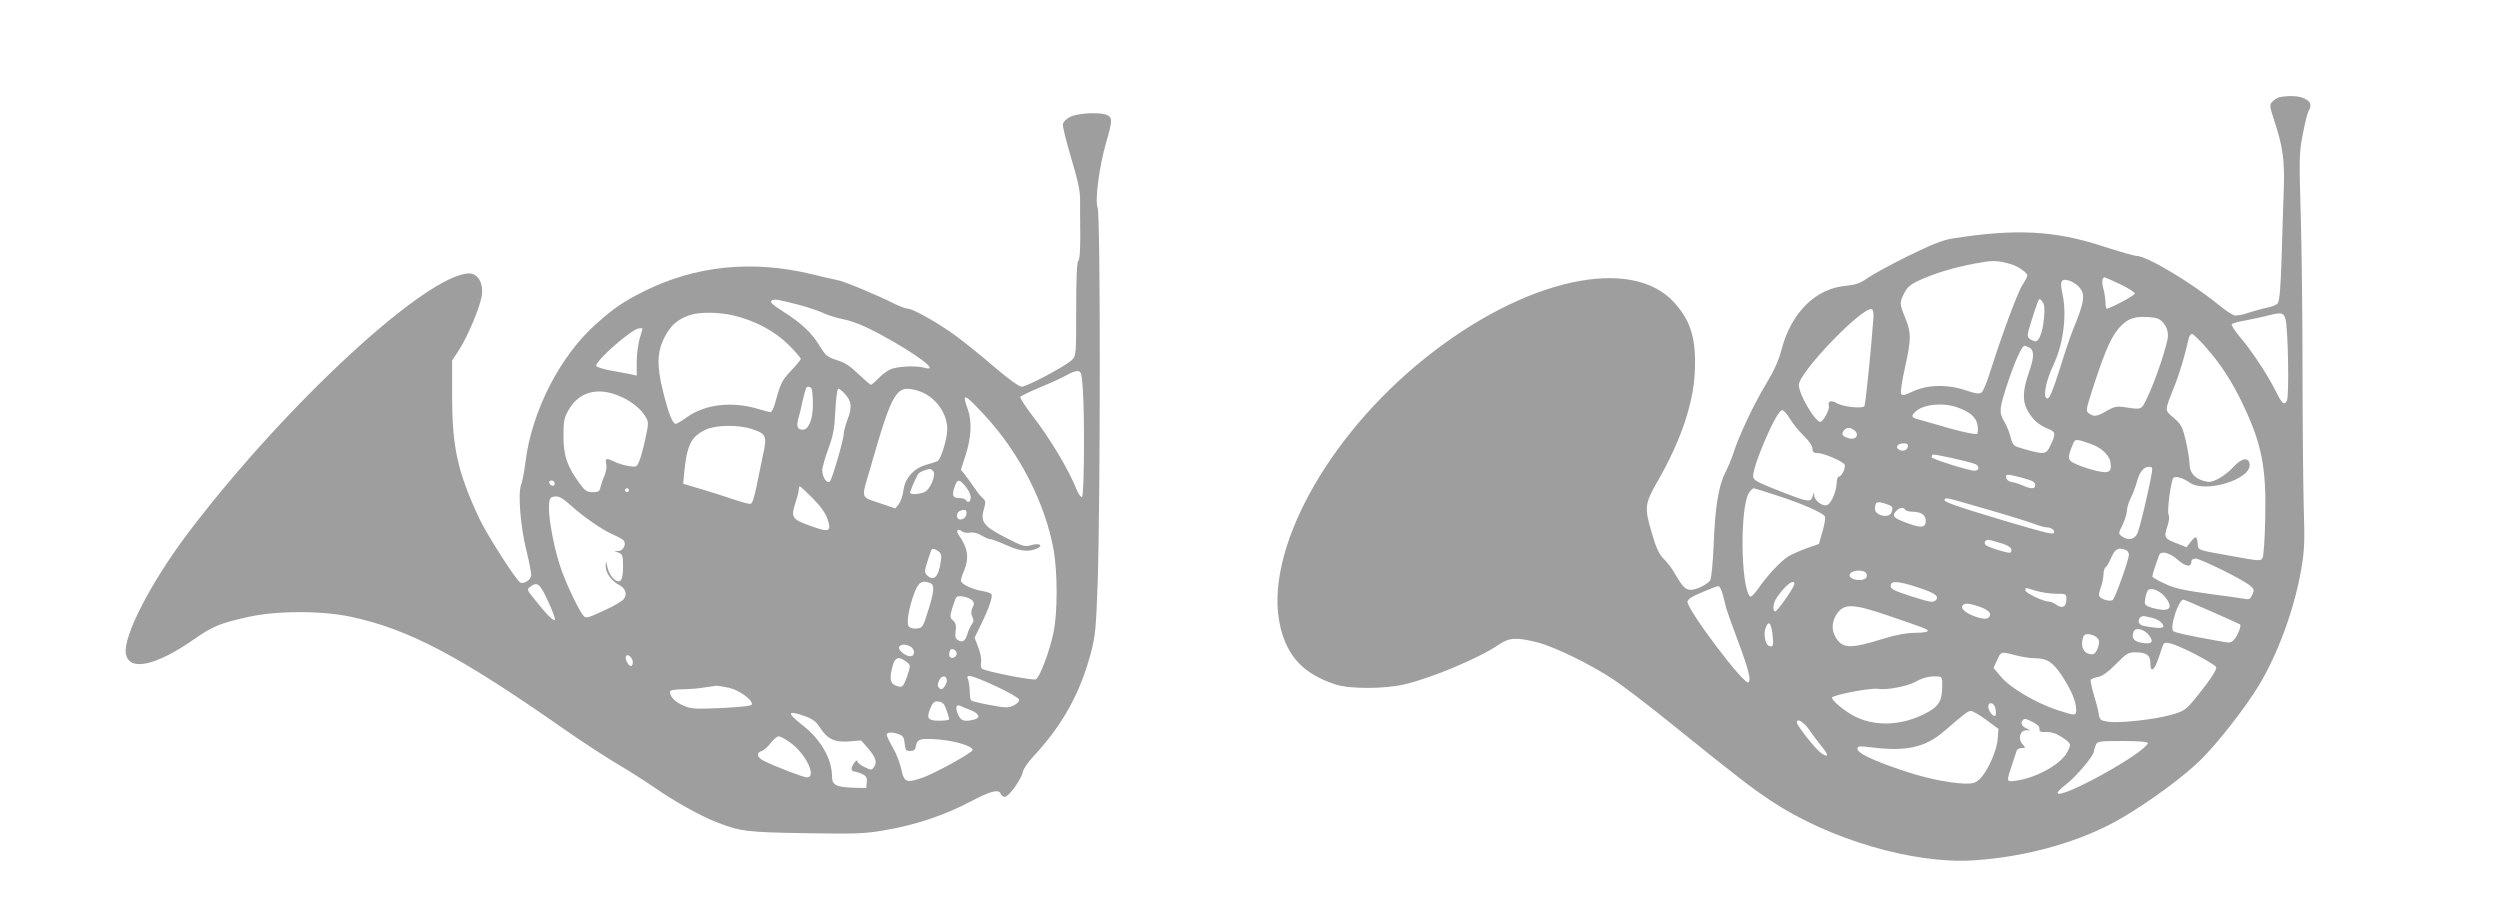
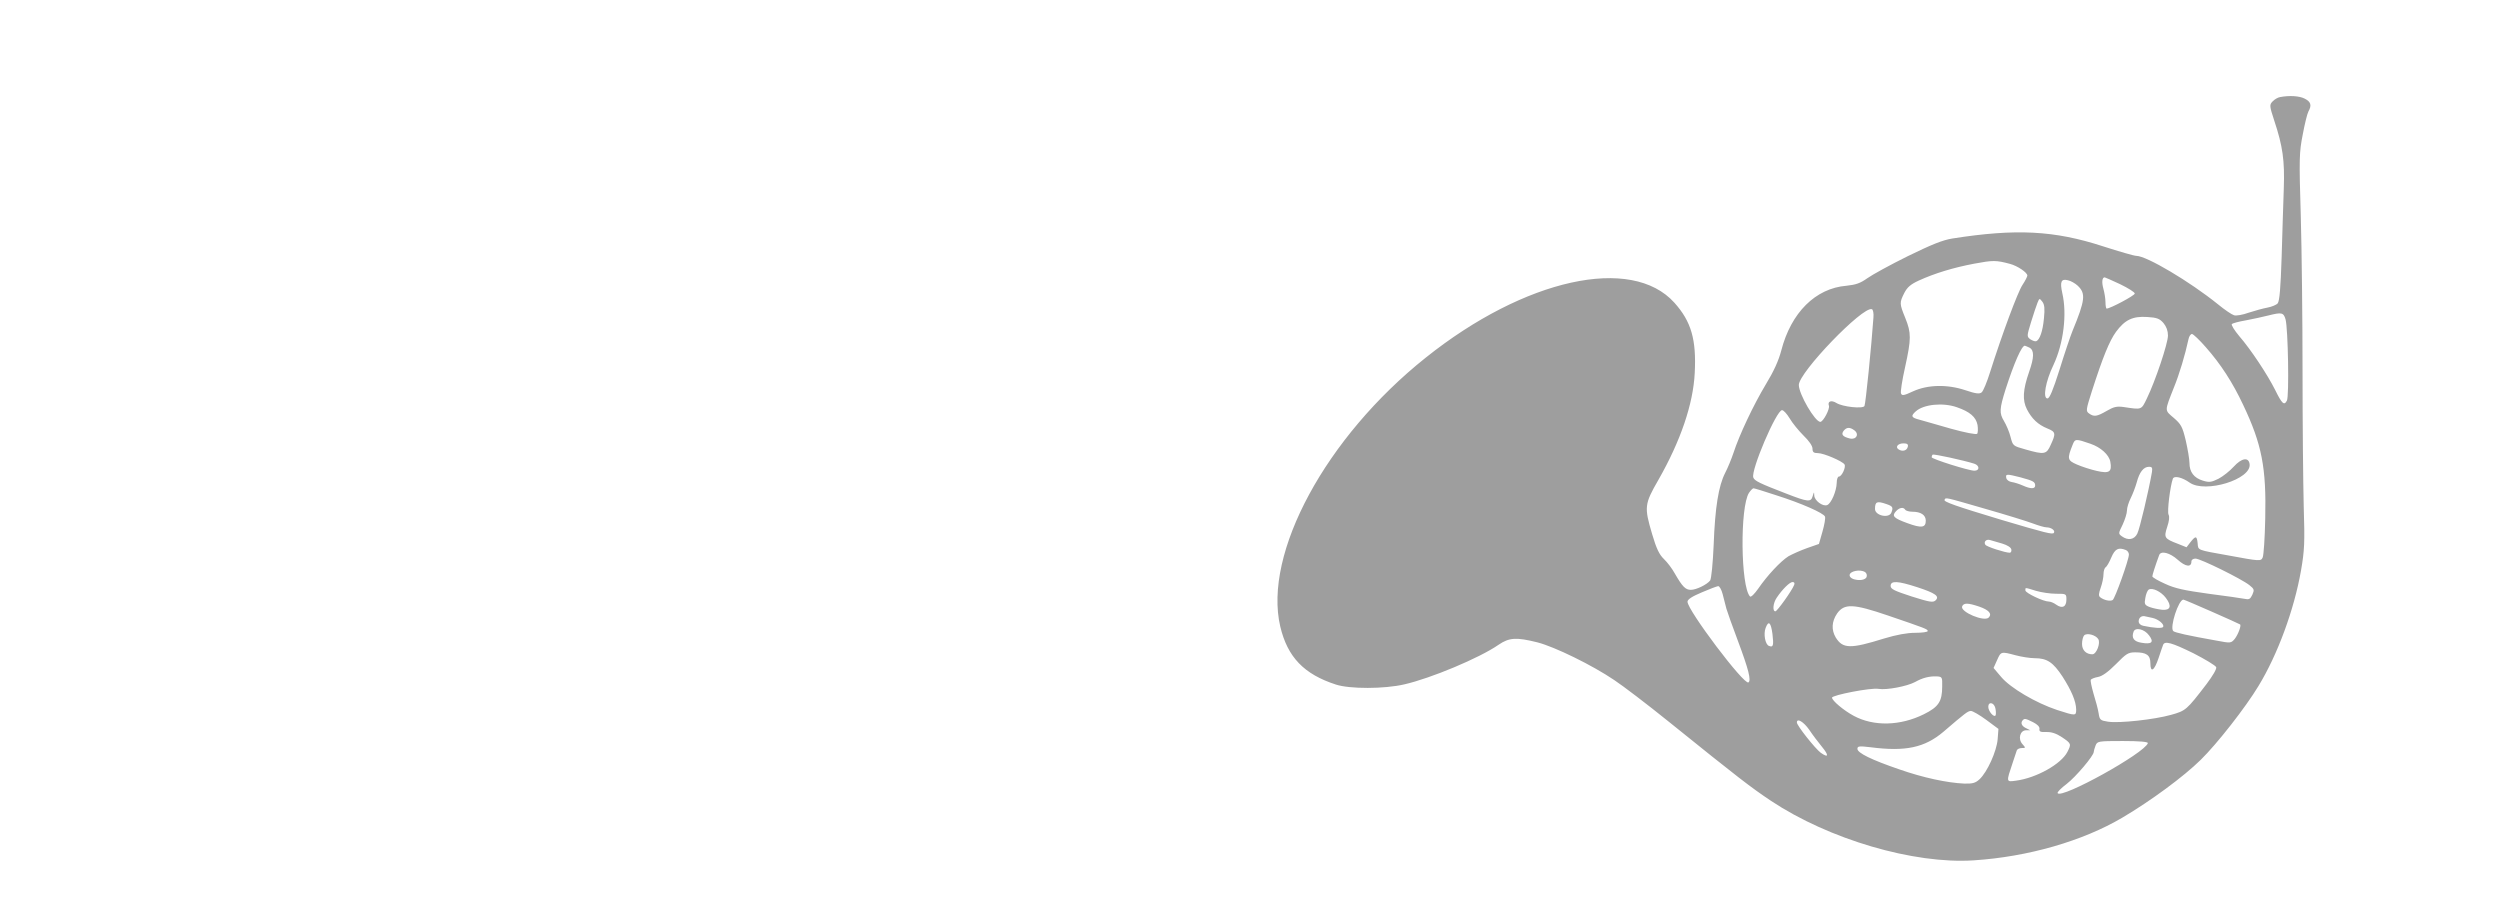
<svg xmlns="http://www.w3.org/2000/svg" version="1.0" width="1280pt" height="469pt" viewBox="0 0 1280 469" preserveAspectRatio="xMidYMid meet">
  <g transform="translate(0,469) scale(0.1,-0.1)" fill="#9e9e9e" stroke="none">
    <path d="M11674 4193 c-12 -2 -29 -12 -39 -23 -16 -17 -15 -23 9 -97 44 -132 54 -206 49 -348 -2 -71 -8 -229 -11 -351 -5 -159 -11 -225 -20 -237 -7 -8 -31 -18 -53 -22 -22 -4 -65 -16 -96 -26 -30 -11 -64 -17 -75 -13 -11 3 -48 28 -82 56 -145 117 -366 248 -418 248 -11 0 -87 22 -171 49 -249 81 -445 91 -770 40 -51 -8 -107 -31 -230 -91 -89 -44 -182 -95 -207 -113 -35 -25 -58 -33 -106 -38 -159 -13 -284 -138 -334 -332 -13 -50 -38 -106 -79 -173 -63 -105 -136 -259 -166 -352 -10 -30 -29 -76 -42 -101 -34 -66 -52 -177 -59 -368 -4 -95 -12 -174 -18 -183 -16 -21 -71 -48 -99 -48 -27 0 -43 16 -81 82 -14 26 -40 60 -57 76 -23 22 -38 52 -60 127 -41 139 -40 153 32 278 114 200 178 388 186 547 9 172 -18 264 -104 360 -219 244 -766 124 -1273 -281 -511 -407 -833 -1002 -745 -1377 37 -156 121 -244 285 -297 70 -23 247 -23 350 1 136 31 385 135 483 203 54 37 91 39 199 12 89 -23 281 -117 393 -193 44 -29 170 -125 279 -213 361 -291 420 -336 523 -405 298 -198 732 -325 1038 -305 279 18 559 99 762 219 144 85 314 210 401 296 83 81 230 269 295 377 99 162 183 392 218 591 18 104 20 142 14 332 -3 118 -6 429 -6 690 0 261 -4 618 -9 794 -9 295 -8 326 10 417 10 54 23 107 29 118 18 32 13 50 -19 66 -27 14 -78 17 -126 8z m-1383 -854 c38 -10 89 -44 89 -60 0 -5 -11 -27 -25 -48 -24 -36 -104 -251 -166 -447 -16 -51 -35 -97 -43 -103 -11 -9 -30 -7 -83 11 -93 31 -193 29 -269 -6 -47 -22 -56 -23 -61 -10 -3 8 6 68 21 134 32 146 32 175 1 252 -30 74 -30 78 -5 128 15 29 32 44 73 63 83 38 179 67 285 87 96 18 112 18 183 -1z m564 -104 c41 -20 75 -41 75 -48 0 -10 -126 -77 -144 -77 -3 0 -6 15 -6 33 0 17 -5 49 -11 70 -9 33 -6 57 7 57 2 0 38 -16 79 -35z m-218 -7 c43 -40 40 -73 -26 -233 -11 -27 -41 -116 -66 -197 -34 -107 -51 -148 -62 -148 -25 0 -10 87 31 172 51 109 70 259 45 367 -13 59 -6 75 29 66 15 -3 37 -16 49 -27z m-172 -168 c-6 -66 -22 -111 -40 -117 -6 -2 -19 3 -30 10 -18 14 -18 16 4 88 13 41 27 85 33 99 10 24 10 24 25 5 11 -15 13 -35 8 -85z m-873 4 c-10 -143 -40 -443 -46 -453 -9 -15 -113 -4 -144 16 -26 16 -46 8 -38 -14 6 -16 -29 -83 -44 -83 -27 0 -110 142 -110 189 0 64 327 404 374 388 6 -2 10 -21 8 -43z m2110 -9 c13 -47 19 -394 7 -416 -14 -27 -25 -17 -60 54 -40 80 -125 208 -184 276 -25 30 -42 57 -38 62 4 4 37 13 73 19 36 7 88 18 115 25 67 17 77 15 87 -20z m-625 -19 c15 -18 23 -40 23 -64 0 -40 -65 -234 -108 -322 -29 -60 -25 -58 -119 -44 -35 5 -51 1 -87 -20 -50 -29 -65 -31 -90 -13 -17 12 -16 18 14 113 57 177 90 258 124 305 45 61 85 81 160 76 49 -3 63 -8 83 -31z m217 -124 c76 -86 137 -180 191 -295 96 -202 119 -322 113 -582 -2 -99 -8 -188 -13 -199 -9 -20 -13 -20 -175 10 -163 29 -155 26 -158 62 -4 39 -10 40 -37 6 l-20 -26 -45 18 c-68 26 -72 31 -54 86 10 30 13 52 7 63 -8 14 8 145 22 184 7 17 48 7 86 -20 80 -56 318 17 307 95 -5 37 -41 31 -81 -13 -20 -22 -55 -50 -78 -62 -37 -18 -47 -20 -80 -10 -46 14 -69 44 -69 91 0 19 -9 71 -19 115 -17 71 -24 83 -62 116 -47 40 -47 32 1 154 29 71 58 169 75 248 3 15 11 27 18 27 6 0 39 -31 71 -68z m-903 -2 c25 -14 24 -50 -2 -124 -32 -92 -35 -145 -11 -192 25 -48 56 -78 105 -98 42 -17 44 -25 17 -83 -22 -50 -32 -52 -130 -24 -64 18 -64 18 -76 64 -6 25 -22 62 -34 82 -24 40 -23 61 9 163 44 136 82 222 98 222 2 0 13 -5 24 -10z m-372 -305 c67 -23 98 -50 106 -91 3 -20 2 -41 -2 -45 -5 -5 -62 6 -134 26 -68 20 -141 40 -161 46 -43 11 -46 19 -19 43 40 36 139 46 210 21z m-856 -57 c14 -24 46 -63 71 -88 28 -27 46 -53 46 -67 0 -18 6 -23 28 -23 29 0 125 -41 136 -58 8 -14 -14 -62 -29 -62 -6 0 -11 -15 -11 -32 -1 -42 -28 -106 -49 -114 -22 -9 -65 23 -66 49 -1 21 -1 20 -8 -3 -9 -32 -23 -31 -136 13 -135 52 -162 65 -168 82 -14 35 118 345 147 345 8 0 25 -19 39 -42z m331 -61 c27 -20 10 -50 -23 -42 -37 9 -46 21 -31 40 15 18 31 19 54 2z m1209 -69 c53 -18 96 -57 102 -93 9 -51 -5 -61 -70 -46 -31 7 -77 22 -102 33 -48 21 -50 29 -21 101 12 31 16 31 91 5z m-935 -15 c-4 -20 -27 -27 -47 -14 -19 12 -4 31 25 31 19 0 25 -5 22 -17z m340 -87 c28 -9 29 -36 1 -36 -29 0 -219 60 -219 69 0 4 2 10 5 13 5 5 159 -29 213 -46z m910 -43 c-17 -97 -63 -292 -75 -315 -15 -31 -47 -37 -79 -14 -19 14 -18 15 4 60 12 26 22 58 22 72 0 15 9 43 19 63 10 20 24 56 31 81 14 53 35 80 63 80 16 0 18 -5 15 -27z m-673 -27 c66 -18 75 -23 75 -42 0 -18 -23 -18 -63 0 -18 8 -43 16 -57 18 -14 2 -26 11 -28 21 -4 21 2 21 73 3z m-1250 -92 c129 -41 242 -91 249 -109 3 -8 -3 -42 -13 -77 l-18 -63 -60 -21 c-34 -12 -76 -31 -96 -42 -41 -26 -109 -99 -155 -166 -19 -27 -37 -45 -42 -40 -48 51 -52 459 -5 531 9 13 19 23 23 23 4 0 57 -16 117 -36z m1069 -69 c105 -30 215 -64 244 -75 29 -11 60 -20 70 -20 24 0 46 -16 38 -28 -6 -10 -42 -1 -271 67 -232 70 -295 92 -289 102 7 13 -3 15 208 -46z m-505 24 c32 -11 35 -17 25 -43 -12 -32 -84 -16 -84 18 0 38 10 42 59 25z m96 -29 c3 -5 20 -10 36 -10 44 0 69 -17 69 -46 0 -36 -22 -39 -93 -13 -72 26 -82 37 -60 61 18 20 39 23 48 8z m496 -173 c27 -8 45 -20 47 -30 2 -9 -2 -17 -8 -17 -23 0 -120 31 -125 41 -10 15 5 30 24 24 10 -3 38 -11 62 -18z m633 -33 c9 -3 16 -14 16 -23 0 -27 -71 -225 -83 -233 -13 -8 -45 -1 -64 14 -9 7 -8 19 3 50 8 22 14 53 14 69 0 15 5 31 11 35 6 3 19 26 29 50 19 44 36 53 74 38z m266 -50 c40 -36 70 -40 70 -9 0 9 9 15 21 15 25 0 236 -104 276 -136 25 -20 26 -24 15 -49 -11 -23 -17 -26 -40 -21 -15 3 -98 15 -184 26 -123 17 -172 27 -223 51 -36 16 -65 33 -65 38 0 7 14 52 35 109 9 24 55 12 95 -24z m-1601 -63 c8 -5 11 -16 8 -25 -10 -26 -87 -18 -87 9 0 21 54 32 79 16z m-363 -66 c-11 -29 -87 -135 -96 -135 -16 0 -12 43 7 70 28 42 66 80 81 80 9 0 12 -6 8 -15z m629 -11 c95 -31 117 -47 95 -68 -13 -12 -30 -9 -122 20 -89 29 -108 38 -108 54 0 28 36 26 135 -6z m-995 -36 c6 -24 15 -57 19 -74 5 -17 31 -91 59 -165 55 -147 69 -203 54 -213 -23 -14 -312 370 -312 413 0 12 23 27 73 48 39 17 77 31 84 32 7 0 17 -18 23 -41z m1604 17 c27 -8 73 -15 103 -15 52 0 53 0 53 -30 0 -37 -21 -48 -52 -26 -12 9 -29 16 -38 16 -28 0 -120 44 -120 57 0 16 -5 16 54 -2z m665 -36 c32 -42 24 -65 -19 -61 -19 2 -48 8 -64 14 -25 10 -28 15 -22 46 3 20 11 39 17 43 19 12 64 -10 88 -42z m236 -71 c77 -34 142 -63 144 -65 8 -5 -10 -52 -27 -74 -19 -22 -20 -23 -93 -9 -146 26 -214 41 -222 49 -19 19 27 161 52 161 3 0 69 -28 146 -62z m-1191 26 c49 -17 67 -37 48 -56 -23 -23 -146 29 -136 57 8 19 29 19 88 -1z m-469 -45 c193 -66 205 -70 205 -80 0 -5 -29 -9 -64 -9 -42 0 -96 -10 -159 -29 -173 -54 -212 -53 -248 5 -23 39 -21 82 7 123 37 52 83 50 259 -10z m1357 -13 c30 -7 61 -33 53 -46 -5 -8 -46 -6 -102 6 -14 3 -23 12 -23 23 0 19 16 31 35 25 6 -1 22 -5 37 -8z m-1947 -82 c7 -59 4 -70 -18 -61 -19 7 -29 61 -17 92 15 40 27 29 35 -31z m1928 -7 c27 -35 14 -47 -38 -38 -40 6 -53 25 -41 57 9 24 56 13 79 -19z m-260 -19 c13 -20 -9 -78 -30 -78 -32 0 -53 21 -53 53 0 18 5 38 11 44 14 14 59 2 72 -19z m488 -73 c60 -31 112 -62 116 -71 3 -9 -17 -43 -50 -87 -102 -133 -106 -136 -181 -157 -85 -24 -266 -44 -323 -35 -39 6 -43 9 -48 43 -3 20 -15 65 -26 100 -10 35 -17 67 -14 72 3 4 19 11 37 14 22 4 52 26 92 66 52 53 62 60 98 60 58 0 78 -14 78 -56 0 -51 20 -39 42 27 10 30 20 60 23 67 8 22 44 12 156 -43z m-911 -10 c30 -8 74 -15 98 -15 63 0 94 -21 142 -94 46 -72 69 -126 70 -168 0 -34 -2 -34 -98 -3 -108 36 -238 112 -286 169 l-39 46 18 40 c20 45 20 45 95 25z m-376 -160 c0 -77 -19 -105 -94 -142 -121 -60 -257 -63 -359 -8 -52 28 -111 78 -111 93 0 13 200 52 238 45 41 -7 146 13 187 35 39 22 73 30 110 29 29 -2 30 -3 29 -52z m272 -110 c3 -13 4 -29 2 -36 -6 -17 -38 18 -38 42 0 28 29 23 36 -6z m-46 -61 l62 -46 -4 -53 c-5 -61 -53 -168 -93 -205 -21 -19 -34 -23 -78 -22 -88 4 -210 30 -333 73 -143 49 -214 84 -214 105 0 14 9 15 68 8 178 -23 276 -2 372 79 114 98 125 106 141 107 9 0 45 -21 79 -46z m240 -12 c22 -11 34 -24 32 -34 -2 -14 5 -17 35 -16 26 1 51 -7 81 -27 47 -32 48 -34 27 -75 -32 -62 -158 -133 -263 -147 -51 -7 -51 -9 -17 92 9 28 19 56 21 63 2 6 13 12 25 12 21 0 21 1 4 20 -24 26 -13 70 18 71 l22 0 -22 11 c-23 11 -29 28 -16 41 9 9 13 9 53 -11z m-1147 -38 c17 -26 47 -65 65 -87 37 -45 35 -60 -6 -31 -29 22 -122 139 -122 155 0 24 34 4 63 -37z m1734 -69 c-16 -51 -442 -287 -462 -256 -3 5 18 26 46 47 47 36 139 145 139 164 0 5 4 19 9 32 9 23 12 24 140 24 85 0 130 -4 128 -11z" />
-     <path d="M5480 4092 c-20 -10 -36 -26 -38 -38 -2 -12 18 -90 43 -175 34 -113 46 -170 45 -214 0 -33 0 -115 1 -181 0 -77 -3 -124 -10 -129 -7 -4 -11 -86 -11 -246 0 -235 0 -240 -22 -262 -31 -31 -231 -137 -257 -137 -13 0 -68 40 -134 96 -61 53 -150 125 -197 160 -88 66 -226 144 -254 144 -9 0 -39 11 -67 25 -85 43 -259 116 -292 121 -18 3 -76 17 -130 30 -306 74 -597 44 -861 -88 -104 -52 -154 -86 -243 -166 -186 -164 -332 -450 -363 -711 -6 -47 -16 -99 -22 -114 -17 -42 -3 -215 27 -335 14 -57 25 -114 25 -126 0 -24 -39 -49 -57 -38 -24 16 -170 245 -209 327 -110 236 -139 364 -139 620 l0 190 32 48 c49 75 116 236 121 292 5 61 -23 105 -66 105 -215 -2 -932 -663 -1430 -1317 -199 -261 -346 -547 -327 -633 19 -89 155 -58 350 78 93 65 134 82 275 113 146 33 378 33 527 1 297 -64 553 -199 1088 -573 83 -58 202 -136 265 -174 63 -37 156 -96 205 -130 101 -70 232 -143 315 -175 120 -47 153 -51 455 -56 260 -4 302 -3 409 16 152 26 303 76 435 146 107 56 145 65 155 39 3 -8 12 -15 21 -15 19 0 82 86 91 125 3 17 27 53 53 80 151 162 242 326 297 535 22 83 26 127 34 354 14 417 15 1885 0 1921 -15 39 8 212 44 338 31 105 32 123 7 137 -32 17 -151 12 -191 -8z m-1385 -964 c44 -12 97 -30 119 -40 21 -11 70 -26 110 -34 49 -11 106 -34 185 -77 185 -100 308 -193 224 -170 -45 13 -146 7 -178 -10 -17 -8 -43 -29 -59 -46 -17 -17 -33 -31 -37 -31 -4 0 -32 25 -63 54 -41 40 -70 60 -111 72 -49 16 -58 23 -89 74 -42 68 -92 115 -188 176 -53 34 -68 48 -57 55 15 9 23 8 144 -23z m-336 -54 c110 -27 209 -80 279 -150 34 -34 62 -66 62 -71 0 -5 -22 -32 -49 -60 -47 -50 -54 -63 -82 -165 -7 -27 -18 -48 -24 -48 -5 0 -32 7 -59 15 -137 42 -275 26 -369 -41 -26 -19 -51 -34 -57 -34 -16 0 -37 51 -65 165 -34 136 -31 207 11 285 30 56 62 83 121 105 52 19 153 18 232 -1z m-469 -66 c0 -2 -7 -25 -15 -52 -8 -27 -15 -81 -15 -119 l0 -70 -32 7 c-18 4 -64 12 -102 19 -38 7 -71 18 -73 23 -8 24 183 192 220 193 9 1 17 0 17 -1z m2254 -310 c10 -145 7 -546 -4 -553 -5 -3 -17 13 -27 37 -42 105 -139 267 -231 385 -35 46 -61 87 -58 91 3 5 51 28 106 51 56 23 116 51 133 61 18 11 41 20 53 20 19 0 22 -7 28 -92z m-1389 2 c4 -6 7 -42 7 -79 0 -78 -21 -131 -52 -131 -27 0 -34 17 -22 59 6 20 16 61 22 91 7 30 15 58 17 63 6 10 21 9 28 -3z m169 -25 c36 -38 40 -69 16 -131 -11 -30 -20 -64 -20 -74 0 -30 -59 -233 -71 -245 -14 -14 -39 21 -39 56 0 15 14 65 31 111 25 68 32 104 36 196 3 61 10 112 15 112 5 0 20 -11 32 -25z m377 14 c83 -25 148 -110 149 -194 0 -52 -32 -156 -50 -166 -8 -4 -33 -12 -56 -18 -63 -17 -110 -68 -118 -129 -3 -28 -15 -60 -24 -73 l-18 -22 -83 28 c-96 33 -92 18 -46 175 117 407 133 432 246 399z m-1531 -26 c55 -22 108 -63 131 -100 21 -34 21 -35 4 -116 -9 -45 -24 -97 -31 -116 -14 -33 -15 -33 -57 -27 -23 4 -55 14 -71 22 -41 20 -49 18 -42 -11 3 -13 0 -39 -8 -57 -8 -18 -17 -45 -21 -60 -5 -24 -10 -28 -40 -28 -29 0 -40 7 -66 43 -64 86 -84 143 -84 242 0 78 3 96 25 134 53 94 147 121 260 74z m1872 -100 c178 -191 311 -453 353 -691 20 -115 20 -321 -1 -420 -19 -94 -70 -229 -90 -240 -14 -8 -252 39 -276 54 -5 4 -8 18 -5 33 3 14 -3 48 -14 76 l-19 50 34 70 c40 82 60 141 52 153 -3 5 -24 12 -46 16 -52 8 -110 36 -110 53 0 8 7 30 16 51 27 66 20 116 -28 184 -16 22 -3 35 17 18 8 -7 27 -10 41 -7 17 3 39 -2 58 -14 17 -10 37 -19 44 -19 8 0 44 -13 82 -30 72 -32 111 -37 156 -20 40 16 17 32 -26 19 -32 -10 -43 -7 -130 38 -113 58 -131 80 -113 145 11 38 10 45 -6 58 -10 9 -30 34 -44 55 -15 22 -36 51 -47 65 l-20 25 25 78 c28 88 32 171 10 232 -32 87 -19 83 87 -32z m-1188 -71 c70 -24 74 -35 52 -134 -10 -46 -25 -120 -34 -165 -13 -61 -21 -83 -32 -83 -9 0 -49 11 -90 25 -41 14 -115 38 -164 52 l-88 26 5 56 c14 143 36 187 112 222 52 24 171 25 239 1z m923 -213 c18 -18 -13 -94 -43 -108 -29 -13 -74 -15 -74 -3 0 8 21 58 39 92 7 12 31 23 62 29 3 1 10 -4 16 -10z m-1937 -65 c0 -17 -22 -14 -28 4 -2 7 3 12 12 12 9 0 16 -7 16 -16z m2104 -15 c14 -17 26 -41 26 -55 0 -24 -14 -32 -25 -14 -3 6 -19 10 -36 10 -32 0 -37 17 -19 64 12 34 23 33 54 -5z m-784 -59 c40 -40 66 -76 76 -106 23 -67 11 -72 -88 -36 -95 34 -100 43 -74 122 9 27 16 56 16 64 0 9 2 16 5 16 3 0 32 -27 65 -60z m-940 40 c0 -5 -4 -10 -10 -10 -5 0 -10 5 -10 10 0 6 5 10 10 10 6 0 10 -4 10 -10z m-296 -79 c67 -60 162 -126 220 -150 24 -11 47 -24 51 -30 12 -20 -5 -51 -28 -52 l-22 0 23 -9 c19 -8 22 -16 22 -67 0 -70 -10 -89 -37 -75 -21 12 -40 45 -46 82 -4 21 -4 20 -6 -6 -1 -36 28 -78 69 -99 34 -18 43 -49 22 -74 -10 -11 -56 -38 -104 -59 -80 -37 -88 -39 -101 -24 -22 25 -81 148 -110 227 -54 151 -85 366 -54 378 30 13 50 4 101 -42z m2024 -43 c-4 -31 -48 -39 -48 -10 0 20 12 30 38 31 8 1 12 -8 10 -21z m-143 -191 c15 -12 17 -22 11 -57 -12 -76 -36 -98 -70 -65 -13 14 -13 20 0 63 9 26 17 53 20 60 4 16 16 15 39 -1z m-41 -163 c22 -9 19 -44 -13 -144 -25 -81 -28 -85 -57 -88 -17 -2 -35 3 -41 10 -14 16 1 101 30 176 21 53 38 63 81 46z m-1957 -94 c23 -49 38 -92 34 -95 -9 -5 -48 35 -106 109 -38 46 -38 49 -20 62 37 27 49 17 92 -76z m2171 6 c10 -10 11 -18 1 -38 -8 -18 -8 -31 -1 -45 8 -15 8 -25 -2 -39 -7 -10 -17 -30 -21 -44 -12 -41 -24 -51 -47 -39 -17 9 -19 18 -15 49 4 28 0 41 -13 53 -17 14 -17 19 -5 62 8 25 17 51 21 56 8 14 64 3 82 -15z m-317 -236 c25 -14 25 -50 0 -50 -26 0 -66 34 -57 48 9 15 31 15 57 2z m237 -39 c-5 -24 -38 -27 -38 -3 0 10 3 21 6 25 11 11 35 -5 32 -22z m-1658 -42 c0 -11 -4 -19 -10 -19 -13 0 -32 38 -25 51 10 14 35 -9 35 -32z m1400 3 c23 -18 23 -19 6 -70 -21 -61 -26 -65 -60 -52 -29 11 -33 38 -15 103 11 42 33 48 69 19z m208 -93 c1 -8 -4 -23 -12 -34 -12 -16 -17 -17 -27 -8 -10 10 -10 18 -1 39 13 26 35 28 40 3z m252 -33 c63 -29 116 -60 118 -68 2 -9 -10 -21 -28 -30 -27 -13 -40 -13 -120 2 -50 9 -94 20 -98 24 -4 4 -7 26 -7 49 -1 23 -5 50 -9 60 -14 29 20 20 144 -37z m-1370 -7 c52 -11 120 -59 120 -84 0 -9 -40 -14 -154 -20 -141 -6 -157 -5 -199 13 -42 19 -67 45 -67 71 0 7 25 11 63 12 34 0 85 4 112 9 28 4 55 8 62 9 7 0 35 -4 63 -10z m1116 -114 c7 -22 14 -43 14 -47 0 -5 -23 -8 -50 -8 -60 0 -68 12 -46 65 13 30 20 36 42 33 20 -2 29 -12 40 -43z m122 0 c46 -19 55 -39 20 -49 -50 -13 -69 -7 -83 26 -14 35 -11 52 9 45 6 -3 30 -13 54 -22z m-846 -32 c38 -14 57 -28 75 -56 38 -61 77 -79 150 -73 l62 5 35 -40 c41 -48 48 -72 31 -96 -12 -17 -15 -17 -49 0 -20 9 -36 22 -36 29 -1 17 -30 -22 -30 -39 0 -7 6 -13 13 -13 7 0 25 -6 40 -12 22 -11 27 -19 25 -43 l-3 -30 -68 2 c-86 3 -107 14 -107 57 0 90 -58 191 -151 263 -83 65 -79 78 13 46z m482 -93 c19 -7 25 -17 28 -47 3 -33 6 -38 28 -38 17 0 26 6 28 20 8 42 20 46 116 39 87 -7 176 -34 176 -54 0 -13 -192 -119 -257 -142 -82 -28 -94 -24 -108 42 -6 30 -25 80 -43 111 -18 31 -32 61 -32 67 0 14 30 15 64 2z m-558 -42 c80 -57 138 -178 85 -178 -19 0 -166 57 -221 85 -35 18 -39 41 -10 50 11 3 32 22 46 41 15 19 33 34 41 34 8 0 35 -14 59 -32z" />
  </g>
</svg>